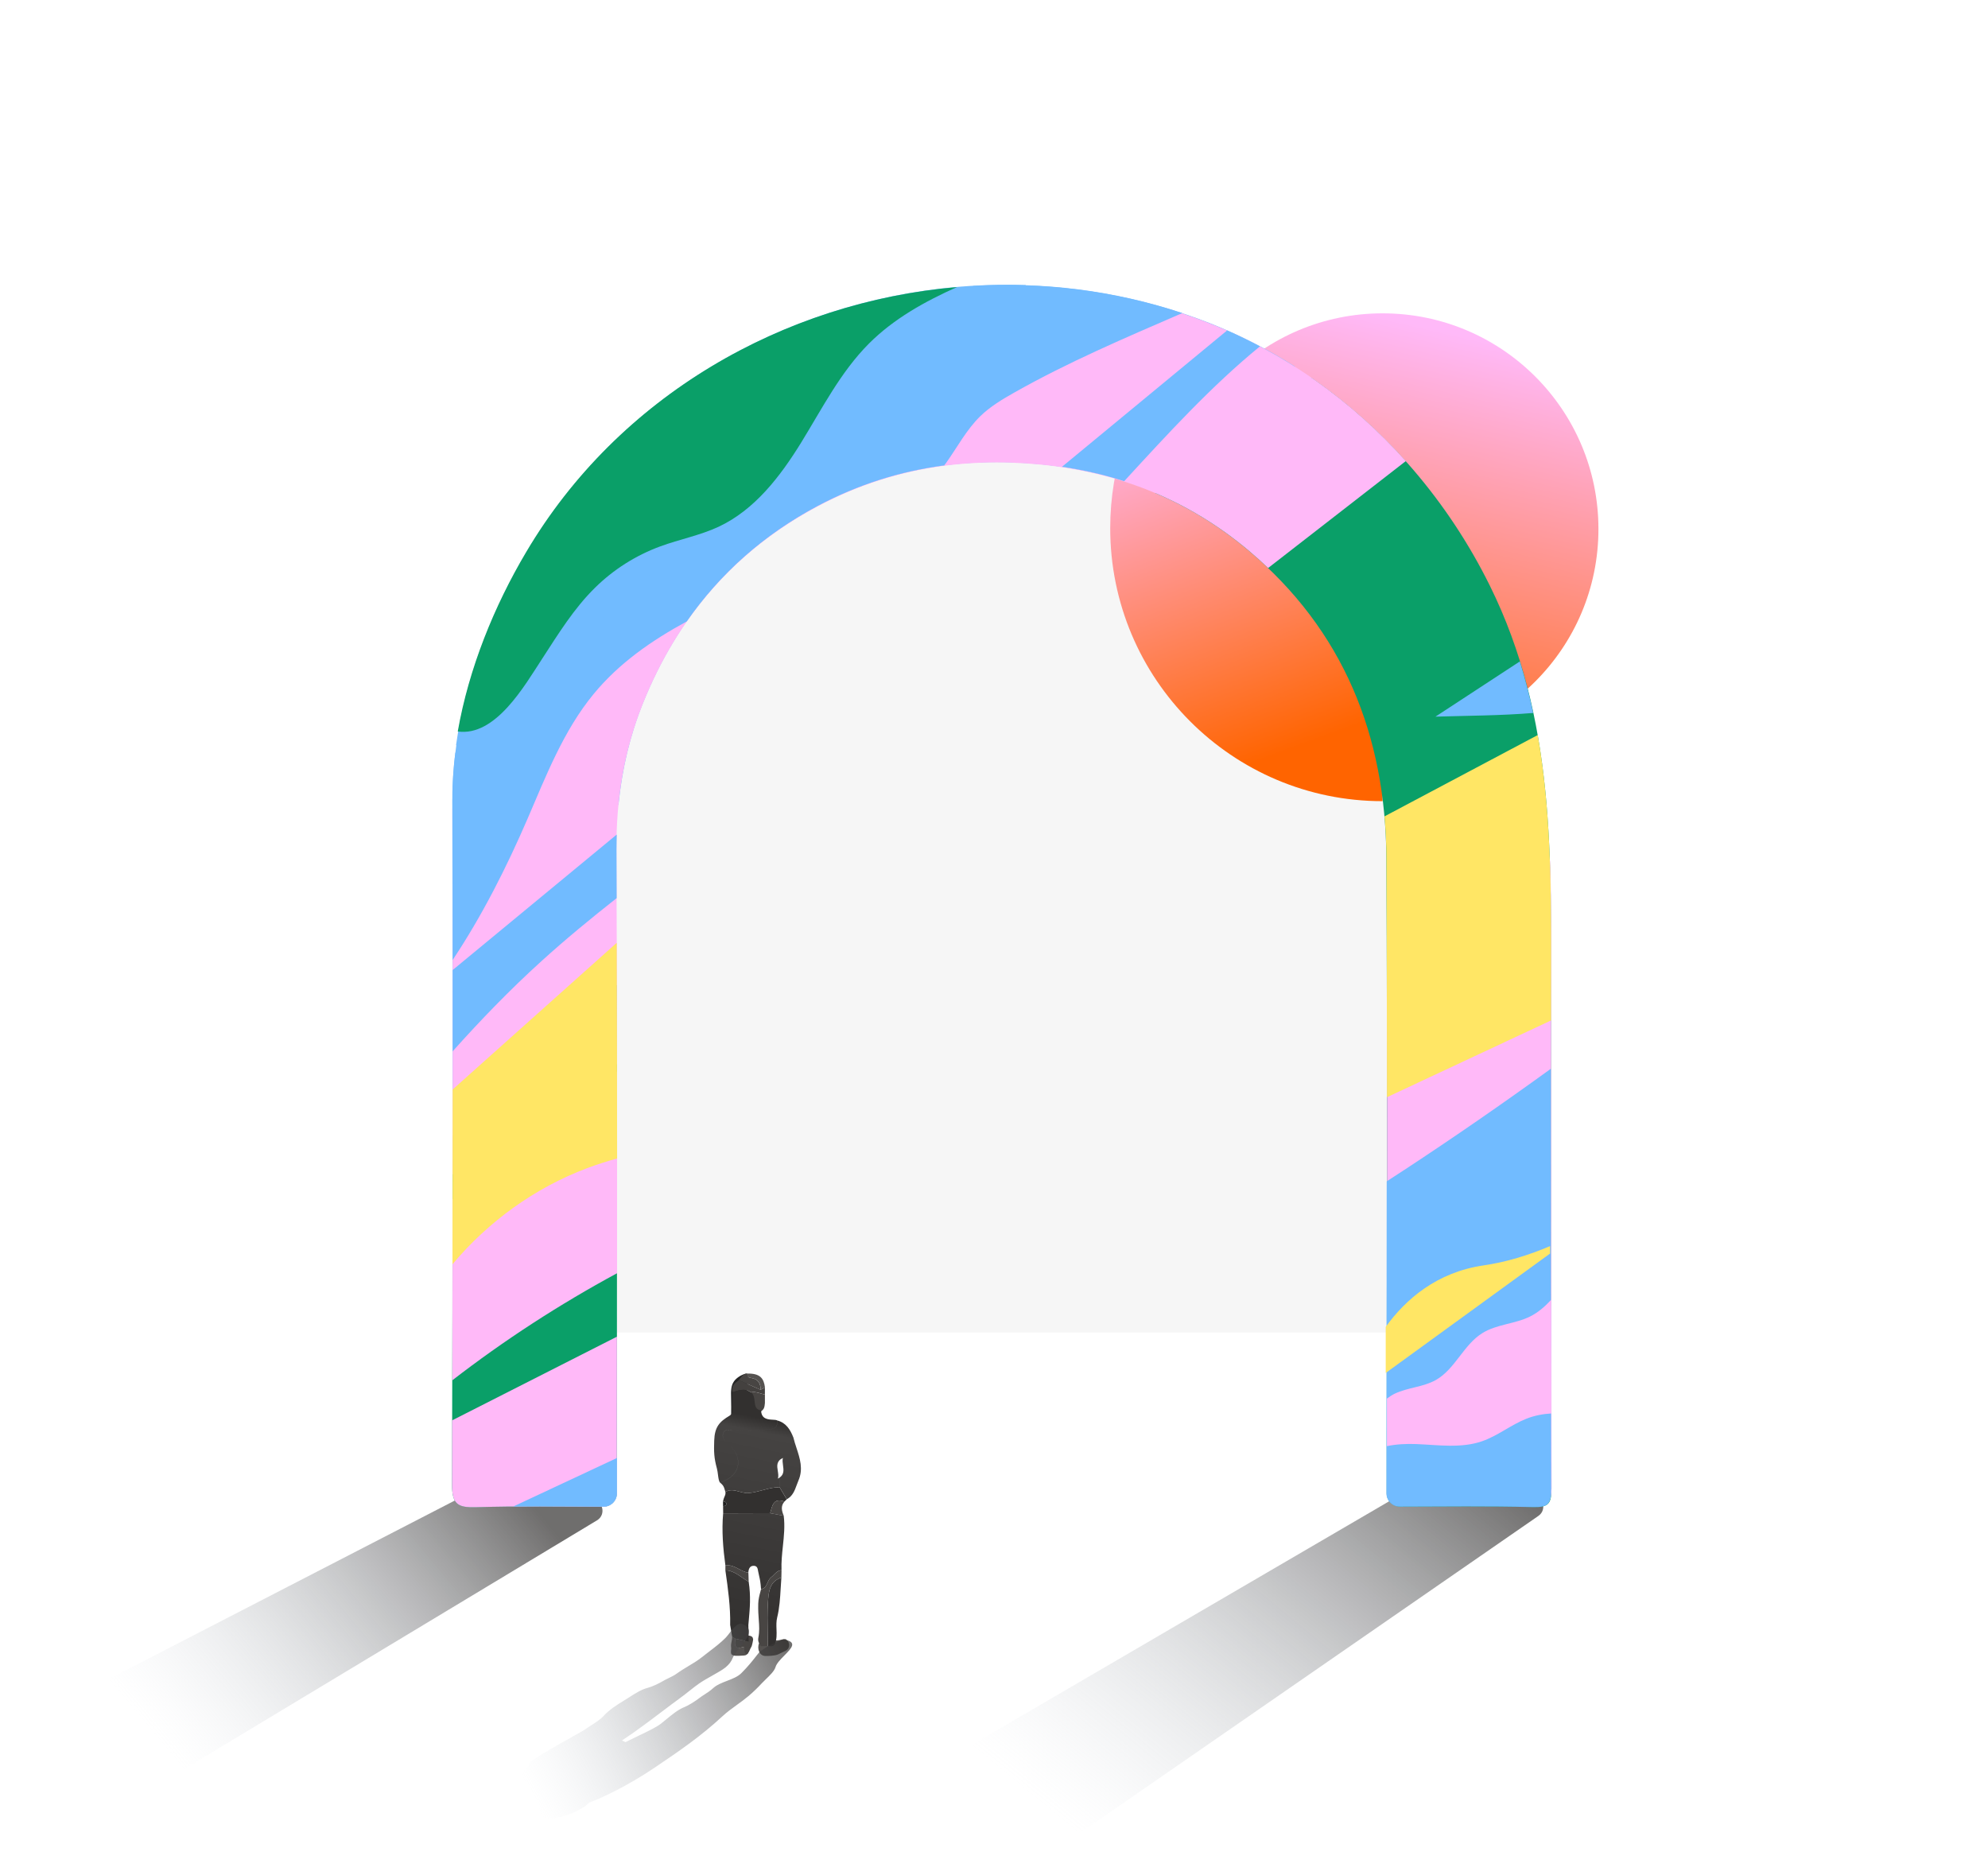
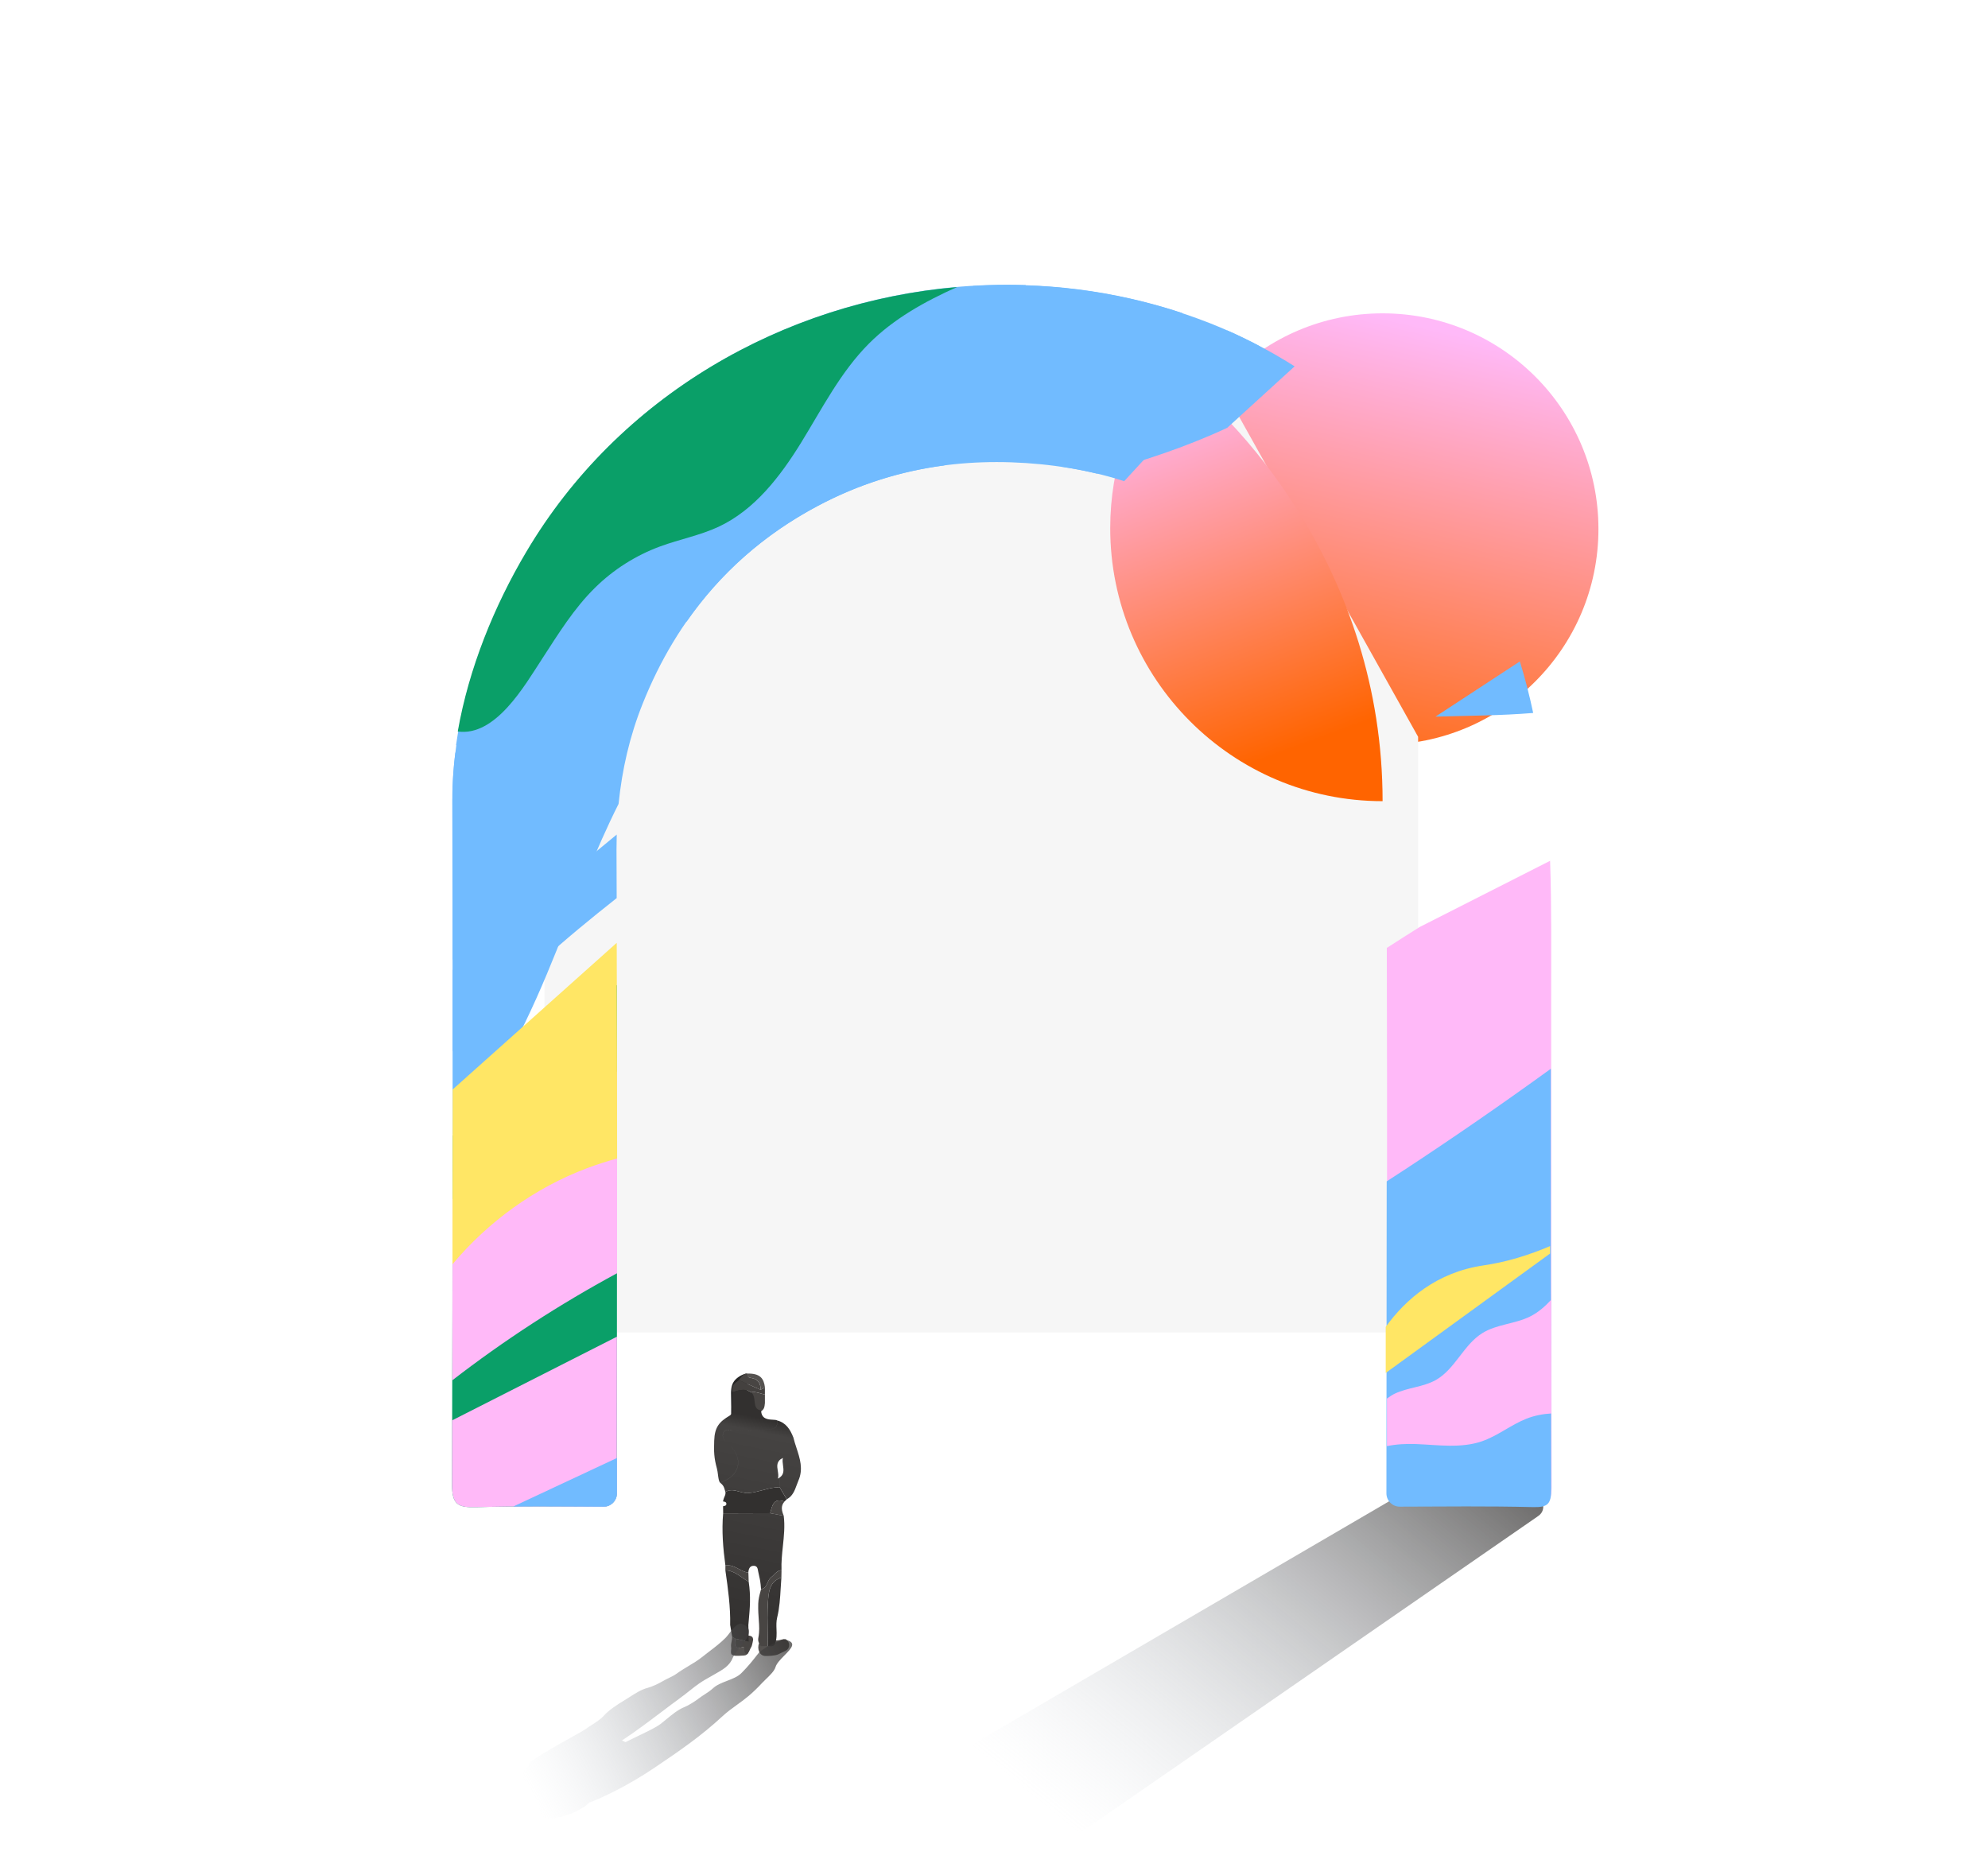
<svg xmlns="http://www.w3.org/2000/svg" width="352" height="332" viewBox="0 0 352 332" fill="none">
  <g filter="url(#filter0_f_3741_42258)">
    <ellipse cx="244.805" cy="93.673" rx="38.218" ry="38.19" fill="url(#paint0_linear_3741_42258)" />
  </g>
  <path d="M160.099 68.634L111.871 95.912L96.402 110.461V235.943H251.095V130.465L216.516 68.634H160.099Z" fill="#F6F6F6" />
  <path d="M196.577 93.511C196.577 120.215 218.169 141.863 244.805 141.863C244.805 101.131 219.045 73.365 206.164 64.574C200.143 72.642 196.577 82.659 196.577 93.511Z" fill="url(#paint1_linear_3741_42258)" />
  <path d="M129.989 244.55C129.394 245.359 129.419 246.413 129.445 247.386C129.474 248.537 129.479 249.692 129.457 250.843C130.432 250.193 131.065 249.203 131.579 248.2C131.815 247.736 132.035 247.26 132.17 246.762C132.3 246.265 132.347 245.751 132.376 245.241C132.406 244.777 132.423 244.314 132.431 243.846C132.435 243.504 132.431 243.108 131.946 243.251C131.221 243.466 130.419 243.964 129.993 244.55H129.989Z" fill="#252525" />
  <path d="M128.447 264.177C129.831 263.351 131.134 264.498 132.568 264.371C134.454 264.207 136.158 263.343 138.031 263.339C138.457 264.051 138.883 264.767 139.304 265.48L138.899 265.876C136.9 265.142 136.74 266.673 136.364 267.941C133.593 267.95 130.818 267.962 128.046 267.971C128.042 267.549 128.038 267.128 128.03 266.706C128.304 266.664 128.62 266.622 128.612 266.276C128.603 265.931 128.283 265.901 128.013 265.859C128.236 264.847 128.527 264.797 128.443 264.177H128.447Z" fill="#32302F" />
  <path d="M132.981 246.536C131.889 245.765 130.788 246.169 129.691 246.524C129.379 245.44 130.096 244.905 130.834 244.382C132.112 244.951 133.395 245.516 134.673 246.085C134.926 245.954 135.183 245.82 135.436 245.689C135.436 246.106 135.436 246.524 135.436 246.941C134.622 246.76 133.846 246.355 132.977 246.536H132.981Z" fill="#44413F" />
  <path fill-rule="evenodd" clip-rule="evenodd" d="M133.143 244.026C134.256 244.232 134.716 244.991 134.678 246.091L134.682 246.087C134.809 246.021 134.937 245.955 135.064 245.889C135.192 245.822 135.319 245.756 135.446 245.69C135.248 244.144 134.682 243.119 132.147 243.22C132.211 243.827 132.628 243.929 133.143 244.026ZM132.616 291.541C132.612 291.602 132.61 291.665 132.607 291.729C132.579 292.373 132.548 293.096 131.738 293.142C131.612 293.15 131.491 293.157 131.377 293.164L131.376 293.164C130.473 293.219 129.934 293.252 129.579 292.982C129.383 292.835 129.417 292.466 129.447 292.152C129.46 292.007 129.473 291.874 129.461 291.781C129.399 291.307 129.46 291.009 129.529 290.674C129.578 290.438 129.631 290.183 129.646 289.834C129.836 289.943 130.026 290.053 130.216 290.167C129.863 292.077 130.721 291.858 131.579 291.64C131.962 291.543 132.344 291.446 132.62 291.537L132.616 291.541ZM134.406 290.975C134.61 290.969 134.896 291.091 135.182 291.213C135.468 291.336 135.753 291.458 135.958 291.452C136.443 291.527 137.038 291.013 137.329 290.453C137.366 290.454 137.4 290.455 137.431 290.457C137.531 290.461 137.604 290.463 137.676 290.461C137.863 290.454 138.048 290.409 138.712 290.25L138.763 290.238C138.763 290.253 138.84 290.247 138.918 290.24H138.918C138.988 290.234 139.059 290.228 139.075 290.238C139.931 290.697 139.953 291.898 139.079 292.316C138.934 292.386 138.786 292.455 138.636 292.527L138.634 292.527L138.634 292.528C138.342 292.666 138.04 292.809 137.725 292.965C137.051 293.222 135.895 293.23 135.595 293.222C134.44 293.272 134.014 291.894 134.402 290.979L134.406 290.975Z" fill="#555250" />
  <path fill-rule="evenodd" clip-rule="evenodd" d="M134.667 246.09L134.671 246.092H134.667L134.667 246.09ZM133.132 244.026C134.249 244.233 134.705 244.995 134.667 246.09C134.03 245.806 133.392 245.523 132.753 245.241L132.753 245.241L132.753 245.241L132.752 245.24L132.752 245.24C132.112 244.957 131.472 244.673 130.833 244.389C131.162 243.879 131.508 243.39 132.136 243.221C132.2 243.828 132.617 243.929 133.132 244.026ZM138.353 279.335C136.216 280.023 136.093 281.918 135.982 283.621L135.974 283.735C135.855 285.551 135.89 287.376 135.925 289.201L135.925 289.201C135.939 289.952 135.954 290.703 135.957 291.453L134.73 291.491C134.388 291.048 134.156 290.593 134.274 289.99C134.498 288.829 134.431 287.927 134.35 286.834C134.291 286.033 134.224 285.131 134.257 283.95C134.282 283.169 134.456 282.515 134.638 281.836L134.638 281.836L134.638 281.836L134.638 281.836L134.638 281.835C134.676 281.693 134.714 281.55 134.751 281.404C135.446 281.28 135.678 280.761 135.912 280.24C136.073 279.882 136.235 279.522 136.548 279.289C136.731 279.152 136.893 278.986 137.055 278.82C137.418 278.448 137.78 278.077 138.378 278.045L138.353 279.335ZM132.385 292.826C132.608 292.522 132.667 292.38 132.747 292.192C132.811 292.037 132.89 291.851 133.082 291.519C133.145 291.405 133.381 290.36 133.352 290.242L133.347 290.224L133.34 290.2C133.312 290.094 133.261 289.904 133.187 289.846C132.944 289.657 132.78 289.639 132.439 289.602L132.432 289.601C132.381 289.597 132.326 289.593 132.284 289.614C132.254 289.629 132.237 289.654 132.221 289.678L132.216 289.685C132.055 289.957 131.951 290.242 131.886 290.534L130.206 290.17V290.175C129.852 292.084 130.71 291.866 131.569 291.648C131.641 291.63 131.713 291.611 131.784 291.594C131.784 291.761 131.788 291.927 131.794 292.092C131.803 292.341 131.824 292.611 132.027 292.809C132.107 292.889 132.271 292.872 132.385 292.826ZM136.476 267.547L136.476 267.547C136.79 266.384 137.104 265.22 138.901 265.878C138.192 266.683 138.42 267.539 138.77 268.399L136.366 267.944C136.404 267.813 136.44 267.68 136.476 267.547L136.476 267.547L136.476 267.547ZM134.773 246.762C134.193 246.586 133.611 246.41 132.978 246.541L132.974 246.537C133.32 249.795 134.172 250.351 134.804 249.875C135.298 249.504 135.369 249.184 135.437 248.429V246.946C135.214 246.896 134.994 246.829 134.773 246.762L134.773 246.762ZM131.494 279.392L131.494 279.392C130.556 278.742 129.529 278.03 128.435 278.07C128.435 277.783 128.439 277.492 128.443 277.206C129.347 277.05 130.084 277.439 130.82 277.828C131.361 278.114 131.902 278.4 132.509 278.47C132.514 278.606 132.521 278.745 132.528 278.891L132.528 278.891C132.545 279.239 132.564 279.624 132.564 280.084C132.222 279.897 131.865 279.649 131.494 279.392Z" fill="#484543" />
-   <path d="M128.013 265.858C128.283 265.9 128.608 265.934 128.612 266.276C128.62 266.621 128.304 266.668 128.03 266.706C128.025 266.423 128.017 266.137 128.013 265.854V265.858Z" fill="#1E1E1E" />
  <path fill-rule="evenodd" clip-rule="evenodd" d="M129.516 250.388C129.676 250.173 129.656 249.87 129.637 249.579L129.637 249.579C129.63 249.472 129.623 249.366 129.625 249.267L129.688 246.523L129.842 246.474C130.888 246.138 131.937 245.801 132.979 246.536C133.475 246.885 133.543 247.505 133.61 248.109C133.696 248.885 133.778 249.633 134.763 249.739C134.805 251.284 135.973 251.344 136.834 251.389C137.172 251.406 137.462 251.421 137.618 251.522L137.618 251.557C137.606 252.556 137.601 252.953 136.087 253.099C135.942 253.112 135.796 253.126 135.651 253.14L135.651 253.14L135.651 253.14H135.651C133.8 253.318 131.987 253.492 130.143 253.304C131.989 253.494 133.804 253.319 135.657 253.141C135.802 253.127 135.948 253.113 136.094 253.099C137.607 252.953 137.612 252.556 137.624 251.558C137.625 251.546 137.625 251.534 137.625 251.523C139.186 251.932 139.919 253.129 140.464 254.507L140.468 254.499C140.617 255.13 140.822 255.757 141.027 256.383C141.64 258.256 142.253 260.129 141.375 262.157C141.262 262.417 141.164 262.687 141.065 262.958C140.708 263.935 140.348 264.923 139.308 265.474C138.886 264.762 138.46 264.045 138.034 263.333C138.038 263.049 138.041 262.764 138.045 262.48C138.048 262.195 138.051 261.911 138.055 261.626C138.863 261.055 138.753 260.261 138.642 259.466C138.579 259.017 138.517 258.567 138.62 258.157C137.437 258.71 137.577 259.582 137.717 260.455C137.792 260.927 137.868 261.399 137.735 261.82C137.853 261.761 137.958 261.698 138.051 261.63C138.047 261.915 138.043 262.199 138.04 262.484C138.037 262.768 138.034 263.053 138.03 263.337C137.005 263.34 136.03 263.6 135.048 263.861C134.237 264.078 133.421 264.296 132.567 264.37C131.999 264.42 131.452 264.27 130.911 264.123C130.088 263.898 129.282 263.677 128.446 264.176C128.388 264.027 128.351 263.891 128.315 263.76C128.206 263.364 128.112 263.02 127.48 262.515C131.062 261.42 131.791 258.237 129.024 255.691C128.96 255.632 128.894 255.574 128.828 255.515C128.311 255.057 127.806 254.609 128.041 253.816C128.219 253.209 128.678 253.231 129.134 253.252C129.305 253.26 129.476 253.268 129.631 253.243C129.629 253.242 129.627 253.242 129.625 253.242L129.625 253.239C129.47 253.264 129.3 253.256 129.129 253.248C128.673 253.226 128.214 253.205 128.037 253.812C127.801 254.605 128.306 255.052 128.823 255.511L128.823 255.511L128.823 255.511L128.823 255.511L128.823 255.511C128.889 255.57 128.955 255.628 129.019 255.687C131.786 258.233 131.057 261.415 127.476 262.511C127.269 262.241 127.2 261.701 127.126 261.128C127.078 260.752 127.028 260.362 126.936 260.024C126.421 258.128 126.392 257.082 126.459 255.11C126.539 252.69 127.349 251.763 129.188 250.671L129.188 250.673L129.516 250.388ZM134.75 281.407C134.662 280.127 134.559 279.683 134.427 279.114C134.37 278.87 134.308 278.603 134.24 278.238C134.232 278.199 134.226 278.159 134.219 278.119C134.149 277.712 134.064 277.218 133.362 277.26C132.73 277.298 132.531 277.871 132.506 278.465C131.899 278.396 131.358 278.11 130.817 277.824C130.081 277.434 129.344 277.045 128.44 277.201C128.027 274.136 127.769 271.064 128.043 267.966C129.429 267.962 130.816 267.956 132.202 267.951L132.21 267.951H132.21H132.21H132.21H132.21C133.594 267.946 134.978 267.94 136.361 267.936L138.766 268.391C138.997 270.2 138.808 271.993 138.619 273.785C138.469 275.201 138.32 276.617 138.378 278.039C137.777 278.072 137.413 278.445 137.048 278.819C136.888 278.983 136.728 279.148 136.547 279.283C136.234 279.516 136.073 279.876 135.912 280.235C135.678 280.756 135.445 281.274 134.75 281.399V281.407ZM132.536 289.201C132.527 288.711 132.517 288.221 132.507 287.731H132.509C132.527 287.528 132.545 287.328 132.562 287.131C132.779 284.729 132.962 282.702 132.568 280.085C132.226 279.897 131.869 279.65 131.497 279.393C130.558 278.743 129.53 278.031 128.438 278.07L128.451 278.156C128.902 281.334 129.353 284.508 129.286 287.728H129.284C129.343 288.08 129.402 288.431 129.461 288.782C129.52 289.133 129.579 289.484 129.638 289.836C129.828 289.95 130.018 290.059 130.208 290.169V290.165C130.874 290.311 131.543 290.455 132.209 290.598L132.211 290.598L132.566 290.675C132.555 290.184 132.546 289.693 132.536 289.201ZM138.355 279.338L138.355 279.334V279.338L138.355 279.338ZM138.355 279.338C138.301 279.979 138.264 280.621 138.227 281.264C138.127 282.988 138.026 284.713 137.609 286.407C137.438 287.097 137.464 287.803 137.49 288.51C137.522 289.37 137.553 290.231 137.229 291.064C136.946 291.61 136.474 291.536 135.998 291.462L135.96 291.456C135.957 290.678 135.942 289.9 135.927 289.122C135.893 287.324 135.859 285.527 135.976 283.739L135.984 283.625C136.095 281.921 136.218 280.027 138.355 279.338Z" fill="url(#paint2_linear_3741_42258)" />
  <g filter="url(#filter1_f_3741_42258)">
-     <path d="M11.319 301.411L80.93 265.494H104.675C106.701 265.494 107.443 268.161 105.707 269.207L21.328 320.051L11.319 301.411Z" fill="url(#paint3_linear_3741_42258)" />
-   </g>
+     </g>
  <g filter="url(#filter2_f_3741_42258)">
    <path d="M149.18 322.325L246.545 265.494L271.193 264.78C273.184 264.722 274.026 267.291 272.389 268.424L189.218 325.962L149.18 322.325Z" fill="url(#paint4_linear_3741_42258)" />
  </g>
  <path d="M80.03 262.794C80.03 266.381 81.032 266.965 84.294 266.876C91.809 266.648 99.335 266.767 106.86 266.787C108.159 266.787 109.22 265.737 109.22 264.429C109.22 234.419 109.289 204.408 109.22 174.398L80.754 200.386C80.556 200.614 80.338 200.832 80.139 201.069C80.139 221.648 80.09 242.236 80.03 262.814V262.794Z" fill="#0A9F68" />
-   <path d="M274.629 177.448C274.629 151.797 275.472 127.295 263.782 103.675C256.495 88.953 245.608 76.162 232.183 66.888C228.257 69.831 224.023 72.407 219.641 74.596C218.838 74.993 218.035 75.389 217.222 75.765L204.57 87.318C210.45 89.814 215.933 93.183 221.019 97.443C237.865 111.582 245.36 130.277 245.47 151.906C245.668 189.406 245.529 226.917 245.529 264.417C245.529 265.715 246.59 266.785 247.899 266.775C255.751 266.755 263.604 266.656 271.447 266.854C274.163 266.924 274.709 266.3 274.709 263.595C274.639 234.873 274.629 206.15 274.629 177.428V177.448Z" fill="#0A9F68" />
  <path d="M214.13 57.189C203.61 53.067 192.604 50.898 181.599 50.541C181.618 50.521 181.638 50.501 181.658 50.481C146.638 49.302 111.748 66.472 93.266 97.711C87.188 107.976 82.449 119.914 80.743 131.972C80.763 131.952 80.783 131.932 80.803 131.912C80.347 135.132 80.079 138.352 80.089 141.562C80.129 161.348 80.149 181.134 80.139 200.919L80.753 200.355C88.666 191.2 94.01 179.608 98.571 168.234C102.041 159.575 105.333 150.678 109.527 142.345C110.141 136.272 111.48 130.387 113.79 124.61C119.927 109.234 130.14 97.374 144.755 89.607C157.079 83.038 170.246 80.838 184.276 82.206C187.696 82.543 191.018 83.097 194.24 83.87C202.142 81.74 209.896 79.204 217.292 75.756L229.23 64.867C224.481 61.855 219.434 59.279 214.139 57.189H214.12H214.13Z" fill="#71BBFF" />
-   <path d="M80.1 143.178C80.15 164.777 80.16 186.365 80.14 207.964C81.697 206.755 83.273 205.586 84.859 204.427C92.742 198.701 100.922 193.44 109.25 188.416C109.231 175.804 109.211 163.201 109.141 150.589C109.092 141.563 110.47 133.013 113.801 124.67C119.939 109.294 130.151 97.434 144.766 89.667C157.09 83.098 170.257 80.898 184.287 82.266C198.237 83.623 210.522 88.617 221.091 97.484C222.291 98.495 223.441 99.525 224.542 100.575L248.922 81.641C239.404 71.011 227.595 62.5 214.151 57.239C205.019 53.652 195.501 51.562 185.952 50.839L80.1 143.178Z" fill="#FFB9F8" />
  <path d="M80.081 244.414C89.272 237.31 99.048 230.969 109.261 225.45V189.743L80.14 212.352C80.14 223.033 80.101 233.733 80.081 244.414Z" fill="#FFB9F8" />
  <path d="M274.445 152.433L251.373 164.144C249.429 165.362 247.486 166.601 245.553 167.849C245.652 199.92 245.553 232.001 245.553 264.072C245.553 265.37 246.614 266.44 247.922 266.431C255.775 266.411 263.628 266.312 271.47 266.51C274.187 266.579 274.732 265.955 274.732 263.25C274.663 234.528 274.653 205.806 274.653 177.083C274.653 168.741 274.742 160.528 274.465 152.423L274.445 152.433Z" fill="#FFB9F8" />
  <path d="M80.05 251.506C80.05 255.271 80.05 259.036 80.03 262.801C80.03 266.388 81.032 266.972 84.294 266.883C91.809 266.655 99.335 266.774 106.86 266.794C108.159 266.794 109.22 265.734 109.22 264.436C109.22 255.192 109.22 245.928 109.24 236.685L80.05 251.506Z" fill="#FFB9F8" />
  <path d="M199.05 85.207C206.763 76.815 214.438 68.403 223.093 61.329C221.19 60.319 219.266 59.387 217.283 58.505L188.044 82.65C191.841 83.225 195.52 84.057 199.05 85.207Z" fill="#71BBFF" />
  <path d="M95.894 170.166C100.177 166.282 104.648 162.607 109.19 159.03C109.19 156.157 109.17 153.274 109.16 150.4C109.16 149.519 109.18 148.647 109.199 147.775L80.139 171.771C80.139 176.576 80.139 181.362 80.139 186.167C85.126 180.589 90.331 175.209 95.884 170.176L95.894 170.166Z" fill="#71BBFF" />
-   <path d="M274.632 177.427C274.632 161.238 274.969 145.505 272.272 130.158L245.145 144.554C245.353 146.961 245.472 149.409 245.482 151.895C245.551 166.024 245.581 180.142 245.581 194.28L274.632 180.687V177.427Z" fill="#FFE665" />
  <path d="M271.467 126.234C270.822 123.183 270.049 120.141 269.107 117.119L254.165 126.898C259.936 126.72 265.736 126.72 271.467 126.244V126.234Z" fill="#71BBFF" />
  <path d="M90.877 266.764C96.211 266.714 101.556 266.764 106.88 266.794C108.179 266.794 109.24 265.743 109.24 264.436V258.164L90.867 266.764H90.877Z" fill="#71BBFF" />
  <path d="M248.625 207.171C247.594 207.844 246.573 208.518 245.532 209.182C245.532 227.6 245.482 246.009 245.482 264.427C245.482 265.725 246.543 266.795 247.852 266.785C255.705 266.765 263.557 266.666 271.4 266.864C274.117 266.934 274.662 266.309 274.662 263.605C274.603 238.816 274.593 214.037 274.593 189.248C266.086 195.41 257.43 201.394 248.645 207.161L248.625 207.171Z" fill="#71BBFF" />
  <path d="M80.107 223.867C86.453 216.298 94.702 210.323 103.953 206.846C105.698 206.192 107.472 205.627 109.267 205.122C109.267 192.401 109.247 179.679 109.198 166.948L80.147 192.916C80.147 203.24 80.127 213.543 80.117 223.867H80.107Z" fill="#FFE665" />
  <path d="M80.107 141.532C80.127 151.014 80.127 160.505 80.137 169.997C85.372 162.15 89.705 153.55 93.403 144.99C96.715 137.311 99.788 129.346 105.113 122.886C109.604 117.427 115.345 113.434 121.601 110.035C127.501 101.574 135.175 94.698 144.783 89.586C151.961 85.772 159.437 83.433 167.18 82.413C167.289 82.264 167.399 82.135 167.508 81.987C169.51 79.183 171.127 76.072 173.605 73.665C175.34 71.99 177.432 70.732 179.534 69.543C189.102 64.123 199.245 59.814 209.349 55.434C197.302 51.422 184.73 49.896 172.346 50.629C161.043 66.64 146.319 80.213 129.434 90.171C128.046 90.993 126.628 91.776 125.21 92.558L80.623 133.299C80.286 136.043 80.117 138.788 80.117 141.532H80.107Z" fill="#71BBFF" />
  <path d="M245.361 234.933V243.107L274.461 221.964V220.647C270.763 222.222 266.787 223.47 262.682 224.065C254.423 225.273 248.93 230.029 245.37 234.933H245.351H245.361Z" fill="#FFE665" />
  <path d="M274.661 230.148C273.57 231.327 272.37 232.387 270.943 233.101C268.256 234.448 265.014 234.468 262.475 236.053C259.134 238.114 257.657 242.424 254.236 244.356C252.015 245.614 249.298 245.674 246.988 246.763C246.582 246.952 246.096 247.259 245.57 247.645V256.067C247.246 255.72 249.001 255.631 250.776 255.7C254.662 255.859 258.668 256.473 262.346 255.225C265.152 254.274 267.512 252.302 270.268 251.212C271.676 250.657 273.184 250.36 274.691 250.281C274.691 243.563 274.671 236.846 274.661 230.129V230.148Z" fill="#FFB9F8" />
  <path d="M169.464 50.829C138.707 53.474 109.518 70.1 93.178 97.732C87.506 107.293 83.015 118.32 81.052 129.526C87.764 130.447 92.861 121.441 96.033 116.586C98.869 112.227 101.615 107.749 105.353 104.073C108.625 100.843 112.601 98.326 116.924 96.741C120.325 95.493 123.934 94.809 127.216 93.283C133.631 90.291 138.152 84.367 141.87 78.343C145.578 72.319 148.83 65.889 153.828 60.866C158.24 56.437 163.733 53.395 169.473 50.819L169.464 50.829Z" fill="#0A9F68" />
  <g filter="url(#filter3_f_3741_42258)">
    <path fill-rule="evenodd" clip-rule="evenodd" d="M128.461 290.021C128.674 289.807 128.896 289.516 129.133 289.207C129.716 288.445 130.384 287.572 131.194 287.466C133.78 288.326 132.354 290.065 131.047 291.66C130.529 292.291 130.03 292.9 129.806 293.423C129.434 294.295 129.163 294.643 128.461 295.249C128.023 295.627 126.829 296.3 125.795 296.884C125.173 297.235 124.608 297.553 124.3 297.756C123.37 298.366 122.726 298.879 122.035 299.43L122.035 299.43L122.035 299.43C121.548 299.818 121.038 300.225 120.387 300.698C119.407 301.411 118.356 302.206 117.257 303.036L117.257 303.036C115.009 304.736 112.564 306.585 110.126 308.183C110.275 308.243 110.497 308.345 110.762 308.48C110.982 308.368 111.215 308.251 111.463 308.127C111.989 307.864 112.551 307.595 113.112 307.326C114.667 306.58 116.218 305.837 116.995 305.237C117.308 304.996 117.631 304.728 117.963 304.453C118.976 303.613 120.071 302.706 121.225 302.256C121.875 302.002 123.14 301.203 123.669 300.787C124.028 300.505 124.396 300.268 124.761 300.032C125.267 299.705 125.769 299.381 126.241 298.944C126.897 298.336 127.822 297.98 128.741 297.625C129.701 297.255 130.655 296.887 131.293 296.237C132.546 294.961 133.087 294.273 134.12 292.958L134.268 292.77C134.934 291.922 137.554 290.619 138.726 290.295C141.285 290.701 140.172 291.827 138.916 293.099C138.232 293.791 137.505 294.527 137.306 295.213C137.108 295.893 136.265 296.705 135.575 297.368C135.331 297.604 135.106 297.82 134.936 298.006C134.246 298.758 133.345 299.636 132.56 300.297C131.899 300.855 131.211 301.352 130.522 301.85L130.522 301.85C129.633 302.493 128.743 303.136 127.905 303.912C124.249 307.298 120.547 309.881 115.87 313.027C110.993 316.308 106.482 318.401 104.326 319.185C103.923 319.578 103.499 319.948 103.017 320.2C102.869 320.278 102.726 320.355 102.585 320.43C101.983 320.754 101.418 321.057 100.719 321.286C100.608 321.322 100.494 321.357 100.381 321.393C100.114 321.476 99.847 321.559 99.598 321.66C99.427 321.73 99.226 321.737 99.027 321.745C98.832 321.752 98.638 321.759 98.477 321.825C96.7 322.549 94.414 320.852 93.425 319.686C93.259 319.49 92.941 319.203 92.577 318.875C91.732 318.111 90.641 317.127 90.641 316.55C90.641 316.087 90.884 315.86 91.156 315.605C91.318 315.453 91.491 315.291 91.629 315.064C92.016 314.426 92.501 313.911 92.992 313.389C93.217 313.149 93.444 312.908 93.663 312.653C93.635 312.575 93.615 312.494 93.604 312.409C93.538 311.898 98.415 309.165 101.382 307.503C102.53 306.86 103.391 306.377 103.571 306.245C103.92 305.988 104.309 305.74 104.706 305.487L104.706 305.487C105.511 304.974 106.345 304.442 106.933 303.778C107.739 302.867 109.295 301.828 110.39 301.177C110.716 300.984 111.053 300.766 111.4 300.543C112.458 299.862 113.603 299.125 114.741 298.849C115.383 298.694 116.671 298.089 117.221 297.756C117.595 297.529 117.969 297.349 118.342 297.169C118.858 296.92 119.371 296.673 119.871 296.31C120.507 295.847 121.195 295.435 121.88 295.024L121.88 295.024C122.723 294.519 123.563 294.016 124.3 293.423C124.728 293.078 125.166 292.744 125.604 292.411L125.604 292.411L125.604 292.411C126.6 291.652 127.593 290.895 128.461 290.021Z" fill="url(#paint5_linear_3741_42258)" />
  </g>
  <defs>
    <filter id="filter0_f_3741_42258" x="182.587" y="31.483" width="124.437" height="124.38" filterUnits="userSpaceOnUse" color-interpolation-filters="sRGB">
      <feFlood flood-opacity="0" result="BackgroundImageFix" />
      <feBlend mode="normal" in="SourceGraphic" in2="BackgroundImageFix" result="shape" />
      <feGaussianBlur stdDeviation="12" result="effect1_foregroundBlur_3741_42258" />
    </filter>
    <filter id="filter1_f_3741_42258" x="9.319" y="263.494" width="99.36" height="58.557" filterUnits="userSpaceOnUse" color-interpolation-filters="sRGB">
      <feFlood flood-opacity="0" result="BackgroundImageFix" />
      <feBlend mode="normal" in="SourceGraphic" in2="BackgroundImageFix" result="shape" />
      <feGaussianBlur stdDeviation="1" result="effect1_foregroundBlur_3741_42258" />
    </filter>
    <filter id="filter2_f_3741_42258" x="147.18" y="262.779" width="128.076" height="65.183" filterUnits="userSpaceOnUse" color-interpolation-filters="sRGB">
      <feFlood flood-opacity="0" result="BackgroundImageFix" />
      <feBlend mode="normal" in="SourceGraphic" in2="BackgroundImageFix" result="shape" />
      <feGaussianBlur stdDeviation="1" result="effect1_foregroundBlur_3741_42258" />
    </filter>
    <filter id="filter3_f_3741_42258" x="88.641" y="285.466" width="53.631" height="38.533" filterUnits="userSpaceOnUse" color-interpolation-filters="sRGB">
      <feFlood flood-opacity="0" result="BackgroundImageFix" />
      <feBlend mode="normal" in="SourceGraphic" in2="BackgroundImageFix" result="shape" />
      <feGaussianBlur stdDeviation="1" result="effect1_foregroundBlur_3741_42258" />
    </filter>
    <linearGradient id="paint0_linear_3741_42258" x1="252.75" y1="145.147" x2="272.057" y2="62.412" gradientUnits="userSpaceOnUse">
      <stop stop-color="#FF6400" />
      <stop offset="1" stop-color="#FFB9F8" />
    </linearGradient>
    <linearGradient id="paint1_linear_3741_42258" x1="196.728" y1="71.335" x2="220.493" y2="135.746" gradientUnits="userSpaceOnUse">
      <stop stop-color="#FFB9F8" />
      <stop offset="1" stop-color="#FF6400" />
    </linearGradient>
    <linearGradient id="paint2_linear_3741_42258" x1="138.262" y1="251.851" x2="130.537" y2="290.043" gradientUnits="userSpaceOnUse">
      <stop stop-color="#32302F" />
      <stop offset="0.062" stop-color="#454342" />
      <stop offset="1" stop-color="#32302F" />
    </linearGradient>
    <linearGradient id="paint3_linear_3741_42258" x1="93.67" y1="265.949" x2="34.277" y2="315.482" gradientUnits="userSpaceOnUse">
      <stop stop-color="#32302F" stop-opacity="0.7" />
      <stop offset="1" stop-color="#C9D1DB" stop-opacity="0" />
    </linearGradient>
    <linearGradient id="paint4_linear_3741_42258" x1="264.744" y1="260.493" x2="203.479" y2="335.054" gradientUnits="userSpaceOnUse">
      <stop stop-color="#32302F" stop-opacity="0.7" />
      <stop offset="1" stop-color="#C9D1DB" stop-opacity="0" />
    </linearGradient>
    <linearGradient id="paint5_linear_3741_42258" x1="138.579" y1="289.304" x2="91.715" y2="313.127" gradientUnits="userSpaceOnUse">
      <stop stop-color="#32302F" stop-opacity="0.7" />
      <stop offset="1" stop-color="#C9D1DB" stop-opacity="0" />
    </linearGradient>
  </defs>
</svg>